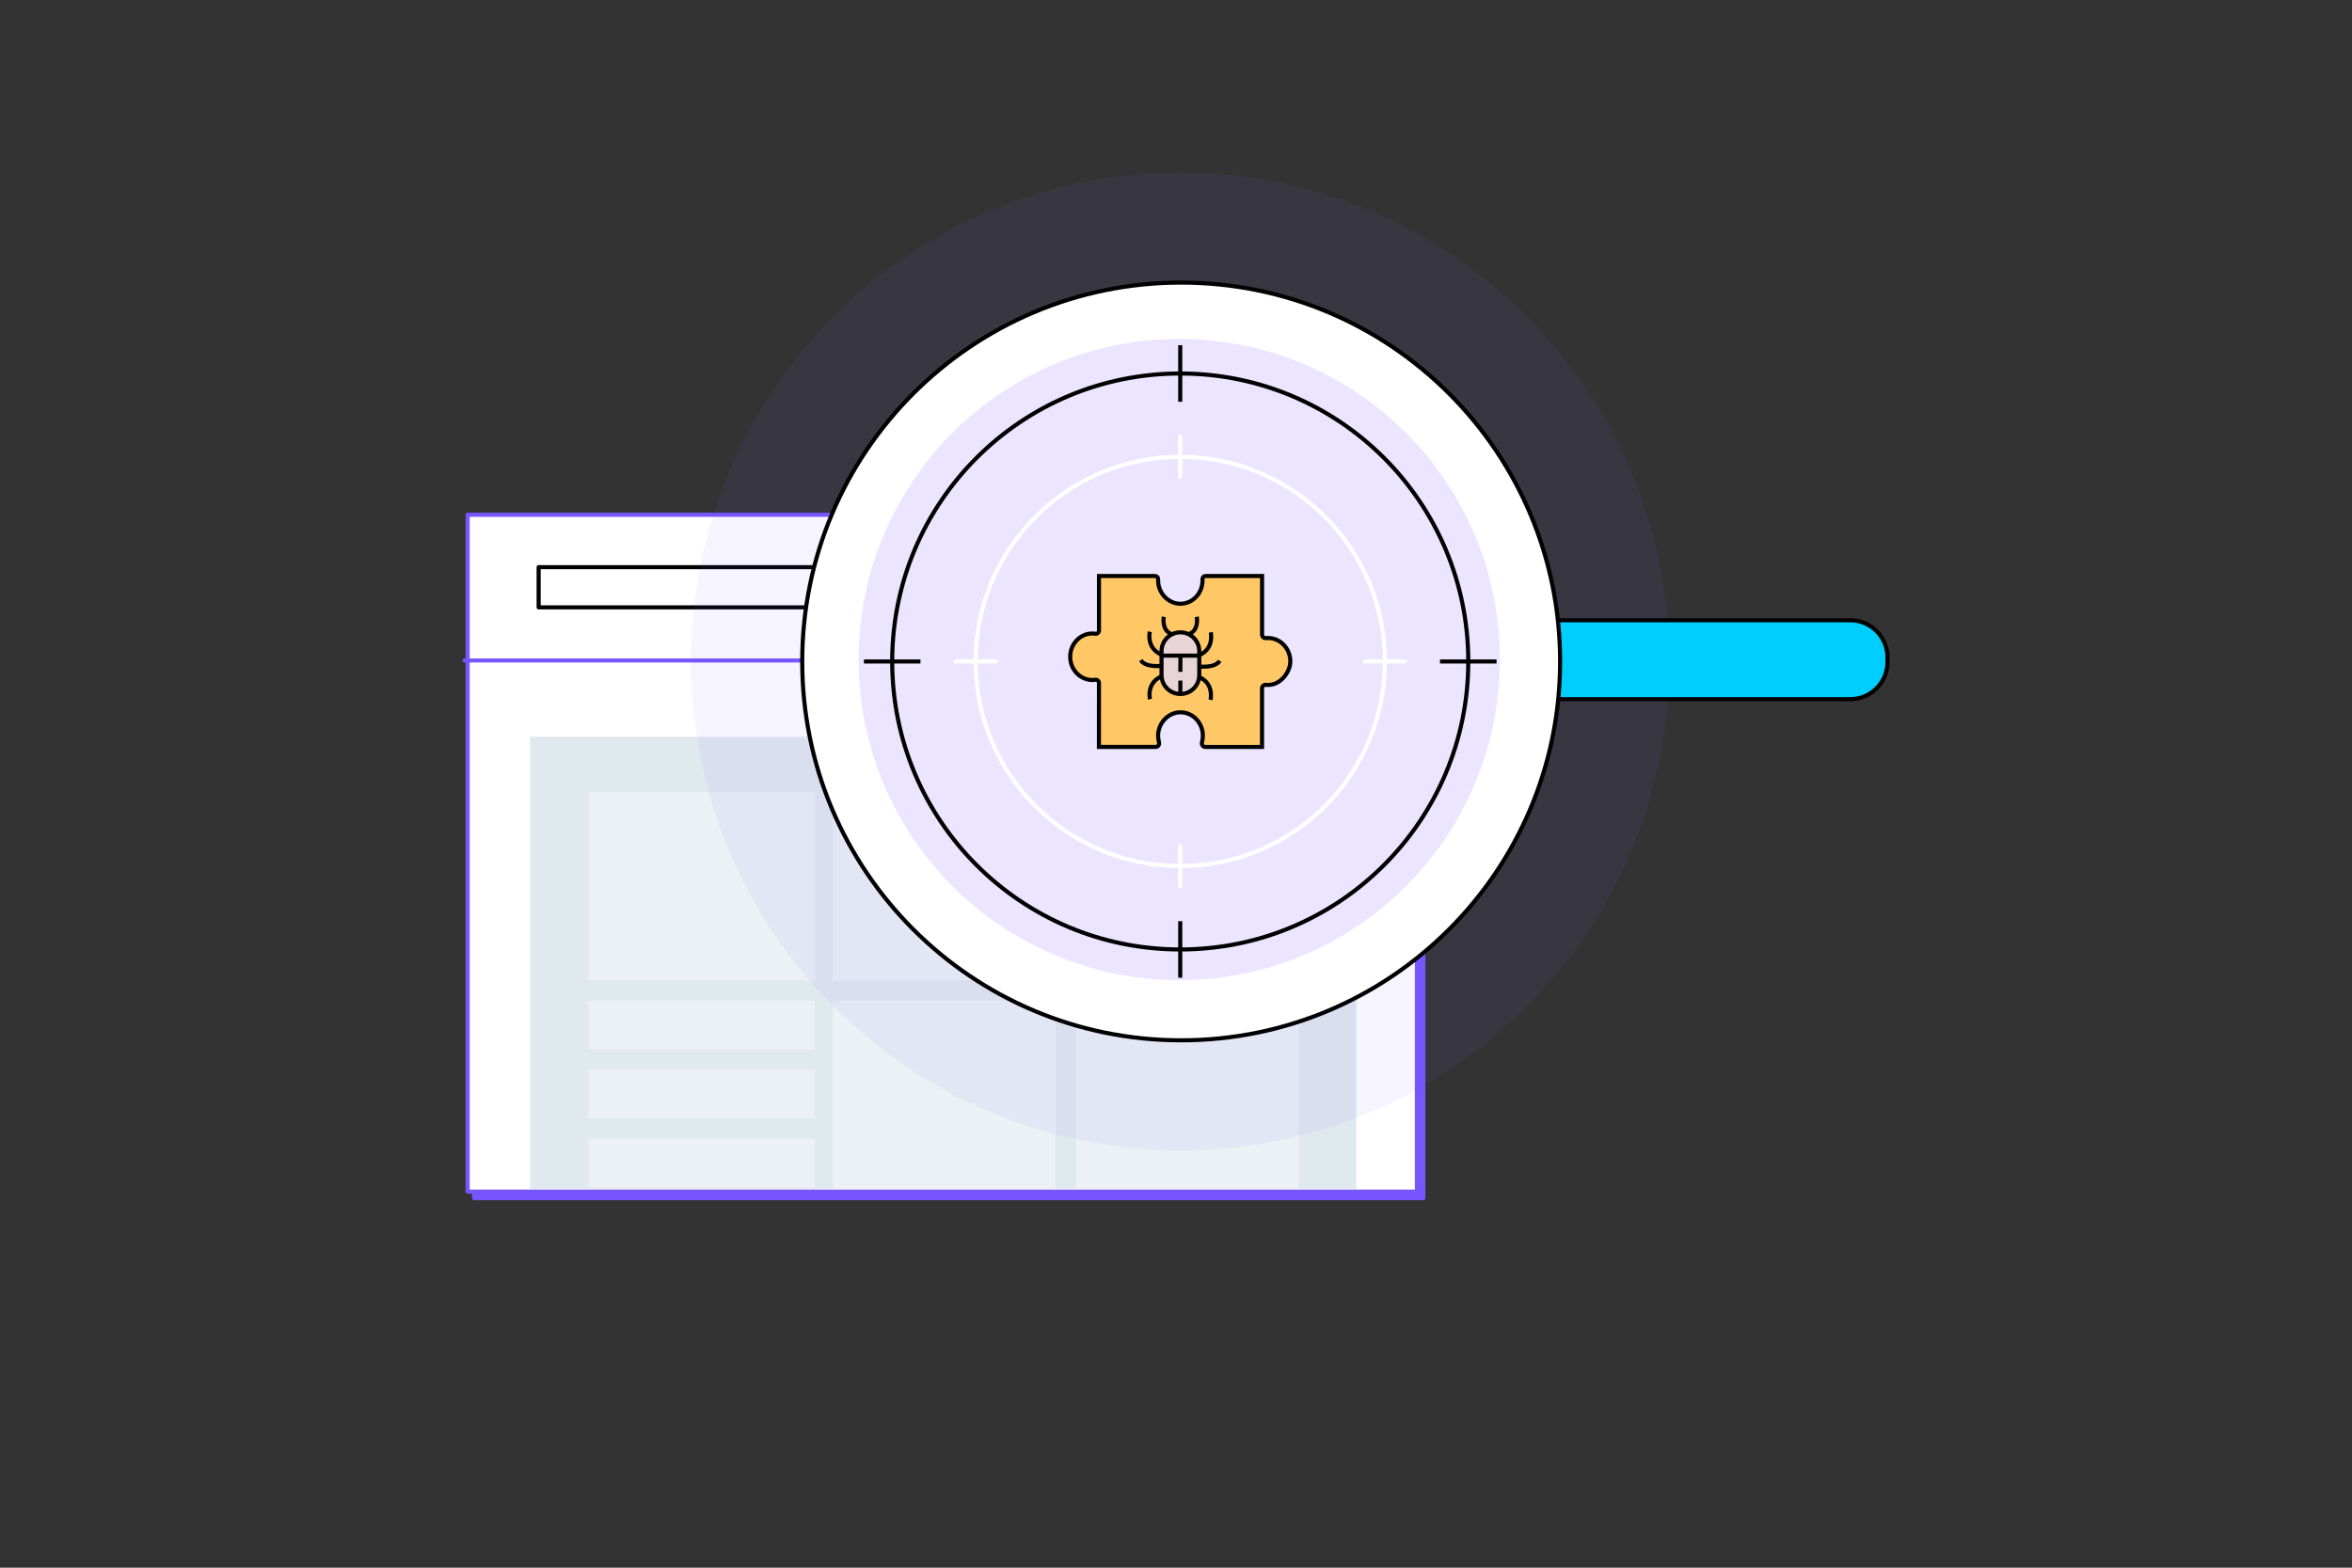
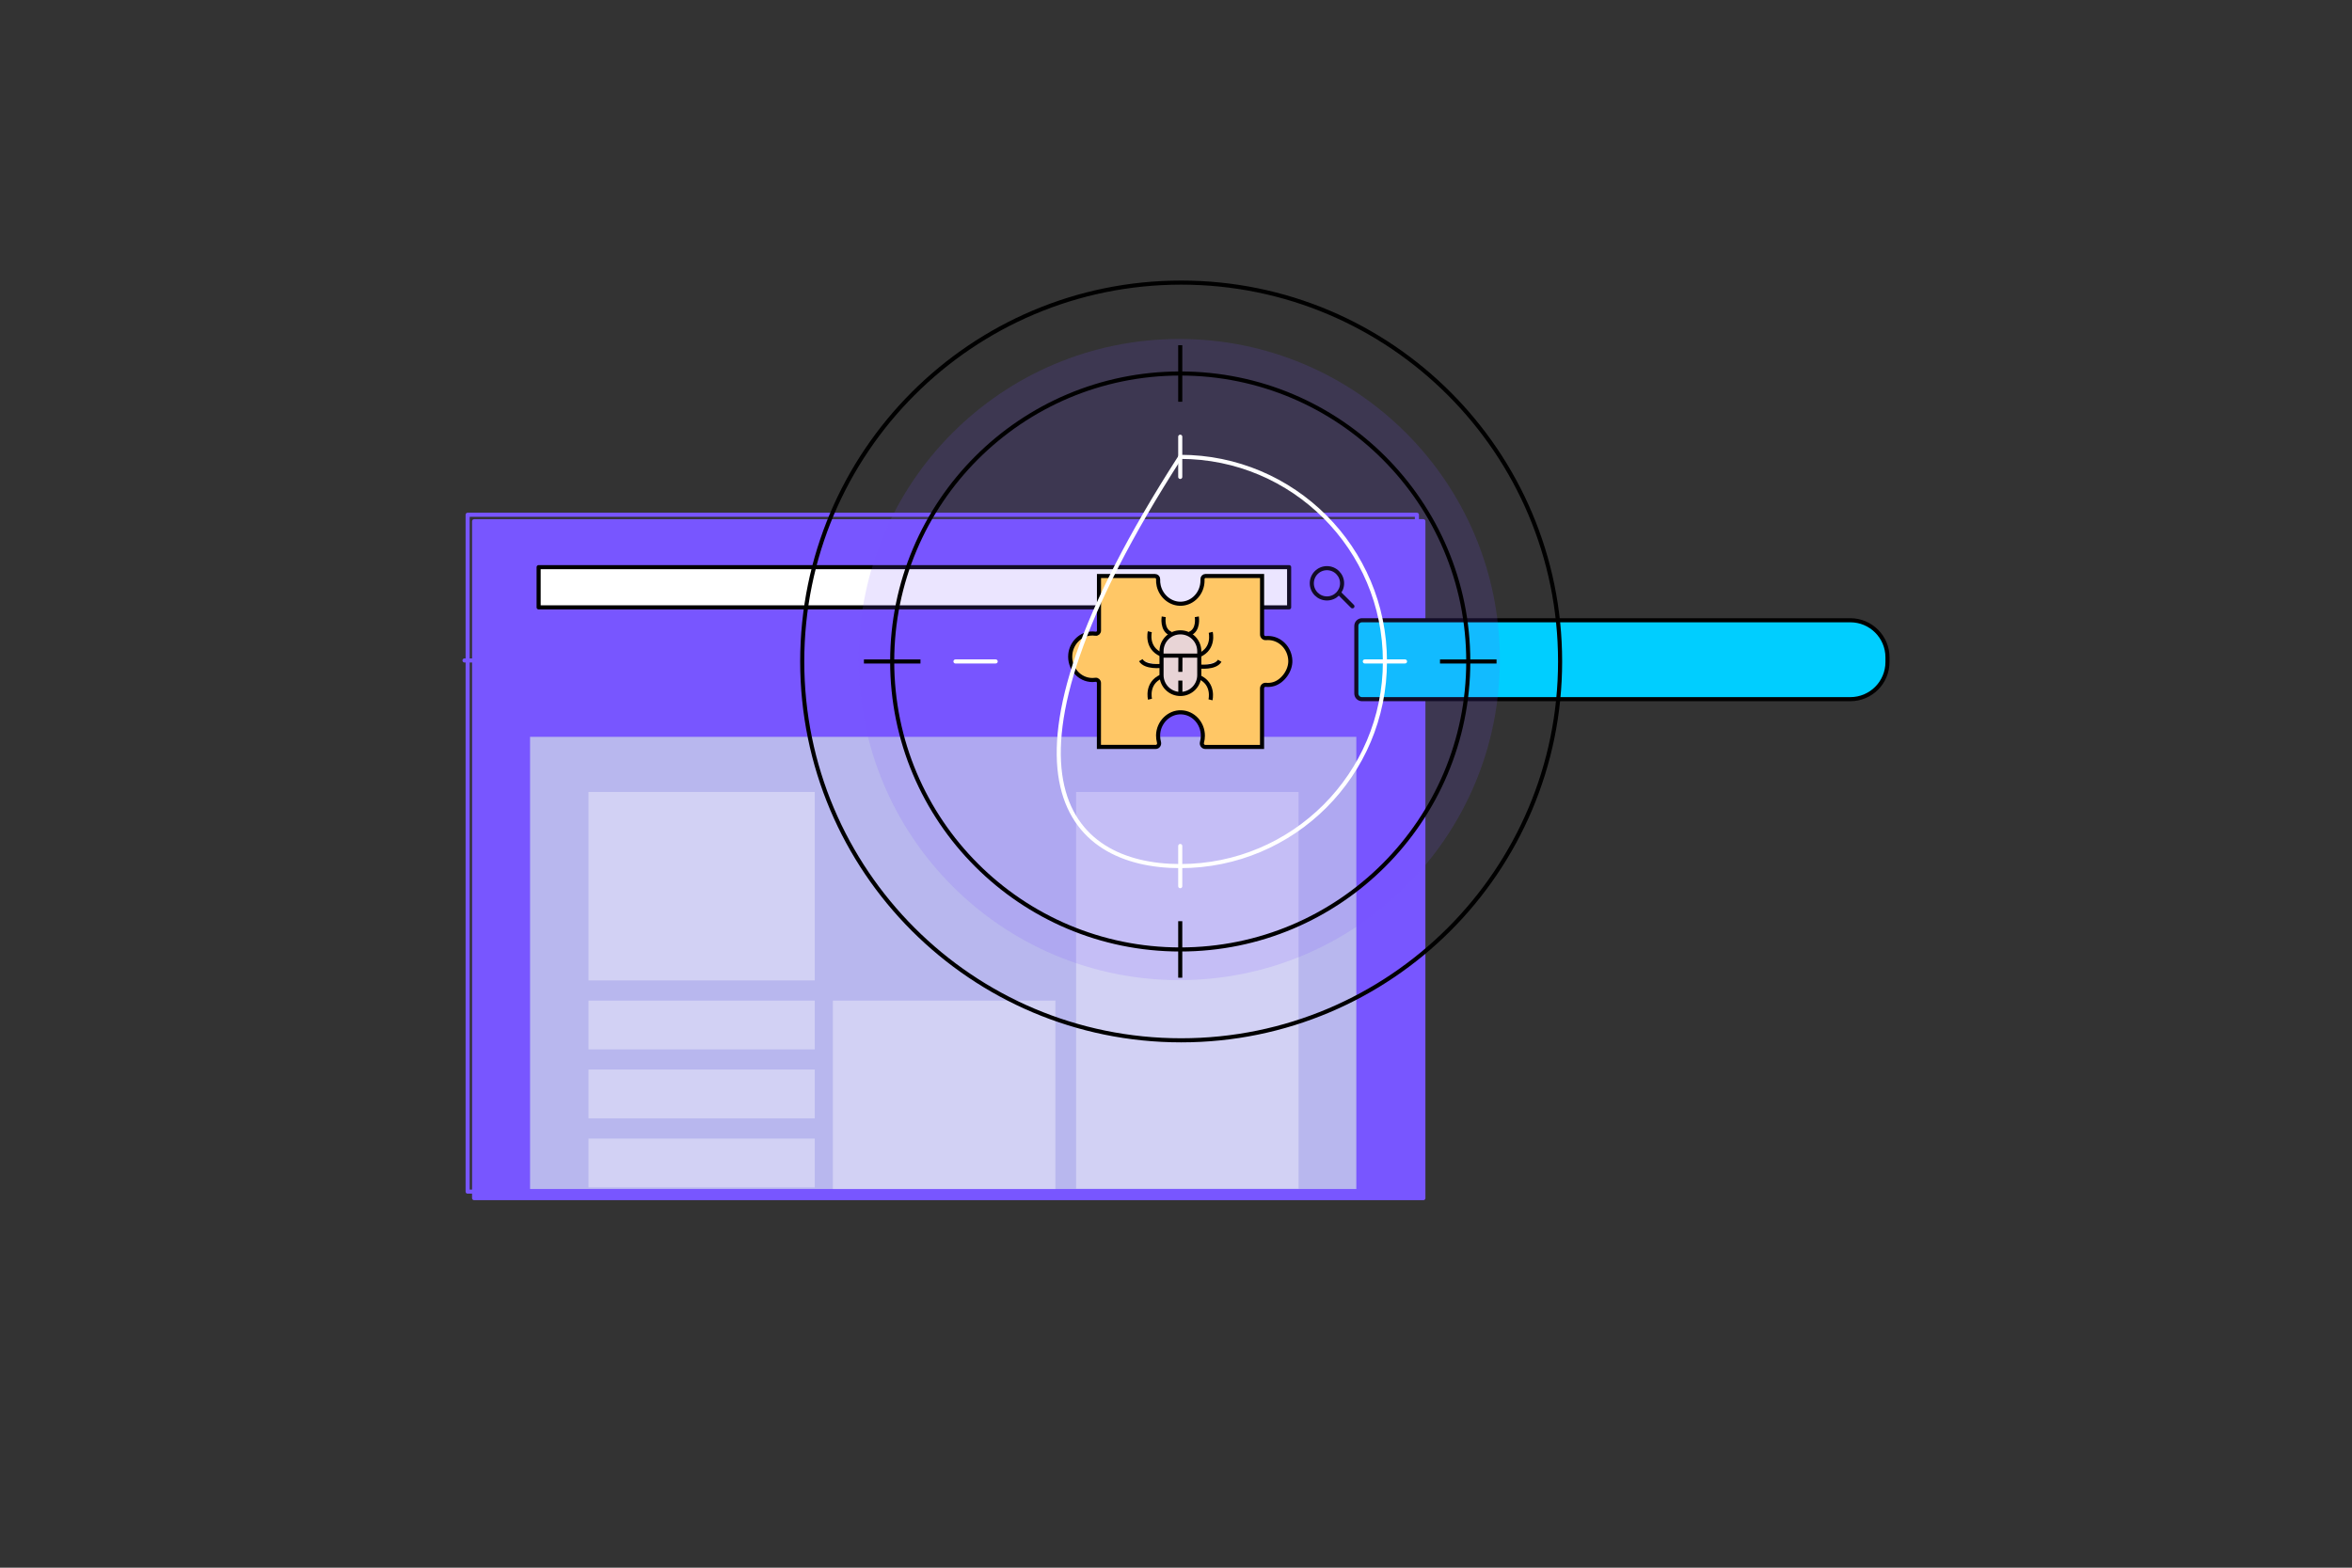
<svg xmlns="http://www.w3.org/2000/svg" width="1200" height="800" viewBox="0 0 1200 800" fill="none">
  <rect x="0" y="0" width="1200" height="800" fill="#333333" stroke="none" />
  <path d="M726.209 265.988H241.889V611.406H726.209V265.988Z" fill="#7856FF" />
  <path d="M726.209 265.988H241.889V611.406H726.209V265.988Z" stroke="#7856FF" stroke-width="2.089" stroke-miterlimit="10" stroke-linecap="round" stroke-linejoin="round" />
-   <path d="M722.914 262.688H238.595V608.09H722.914V262.688Z" fill="white" />
  <path d="M722.914 262.688H238.595V608.09H722.914V262.688Z" stroke="#7856FF" stroke-width="2.089" stroke-miterlimit="10" stroke-linecap="round" stroke-linejoin="round" />
  <path d="M237 337.035H720.045" stroke="#7856FF" stroke-width="2.089" stroke-miterlimit="10" stroke-linecap="round" stroke-linejoin="round" />
  <path d="M657.719 289.426H274.813V309.935H657.719V289.426Z" fill="white" stroke="black" stroke-width="2.089" stroke-miterlimit="10" stroke-linecap="round" stroke-linejoin="round" />
  <path d="M677.011 305.386C681.278 305.386 684.74 301.926 684.74 297.659C684.74 293.392 681.278 289.934 677.011 289.934C672.744 289.934 669.286 293.392 669.286 297.659C669.286 301.926 672.744 305.386 677.011 305.386Z" stroke="black" stroke-width="2.089" stroke-miterlimit="10" stroke-linecap="round" stroke-linejoin="round" />
  <path d="M690.013 309.408L683.298 302.695" stroke="black" stroke-width="2.089" stroke-miterlimit="10" stroke-linecap="round" stroke-linejoin="round" />
  <path opacity="0.7" d="M692.004 376.008H270.438V606.745H692.004V376.008Z" fill="#D4E0E7" />
  <g opacity="0.36">
    <path d="M662.557 404.148H549.021V606.585H662.557V404.148Z" fill="white" />
-     <path d="M538.468 404.148H424.932V500.311H538.468V404.148Z" fill="white" />
    <path d="M538.468 510.598H424.932V606.761H538.468V510.598Z" fill="white" />
    <path d="M415.694 404.148H300.251V500.311H415.694V404.148Z" fill="white" />
    <path d="M415.694 510.598H300.251V535.518H415.694V510.598Z" fill="white" />
    <path d="M415.694 545.789H300.251V570.709H415.694V545.789Z" fill="white" />
    <path d="M415.694 581.012H300.251V605.928H415.694V581.012Z" fill="white" />
  </g>
-   <path opacity="0.07" d="M602.176 587.109C739.999 587.109 851.729 475.38 851.729 337.555C851.729 199.73 739.999 88 602.176 88C464.349 88 352.619 199.73 352.619 337.555C352.619 475.38 464.349 587.109 602.176 587.109Z" fill="#7856FF" />
  <path d="M963 335.47V337.824C963 348.303 954.513 356.79 944.033 356.79H694.892C693.303 356.79 692.009 355.5 692.009 353.907V319.404C692.009 317.813 693.303 316.52 694.892 316.52H944.033C954.513 316.52 963 325.008 963 335.47Z" fill="#00CEFF" />
  <path d="M963 335.47V337.824C963 348.303 954.513 356.79 944.033 356.79H694.892C693.303 356.79 692.009 355.5 692.009 353.907V319.404C692.009 317.813 693.303 316.52 694.892 316.52H944.033C954.513 316.52 963 325.008 963 335.47Z" stroke="black" stroke-width="2.089" stroke-linecap="round" stroke-linejoin="round" />
-   <path d="M602.632 530.878C709.407 530.878 795.968 444.32 795.968 337.545C795.968 230.769 709.407 144.211 602.632 144.211C495.857 144.211 409.3 230.769 409.3 337.545C409.3 444.32 495.857 530.878 602.632 530.878Z" fill="white" />
  <path d="M602.632 530.878C709.407 530.878 795.968 444.32 795.968 337.545C795.968 230.769 709.407 144.211 602.632 144.211C495.857 144.211 409.3 230.769 409.3 337.545C409.3 444.32 495.857 530.878 602.632 530.878Z" stroke="black" stroke-width="2.089" stroke-linecap="round" stroke-linejoin="round" />
  <path opacity="0.15" d="M601.652 500.164C692.001 500.164 765.242 426.924 765.242 336.574C765.242 246.226 692.001 172.984 601.652 172.984C511.306 172.984 438.062 246.226 438.062 336.574C438.062 426.924 511.306 500.164 601.652 500.164Z" fill="#7856FF" />
  <path d="M602.162 484.518C683.325 484.518 749.121 418.723 749.121 337.559C749.121 256.394 683.325 190.598 602.162 190.598C520.998 190.598 455.199 256.394 455.199 337.559C455.199 418.723 520.998 484.518 602.162 484.518Z" stroke="black" stroke-width="2.089" stroke-linecap="round" stroke-linejoin="round" />
  <path d="M602.163 176.168V205.016" stroke="black" stroke-width="2.089" />
  <path d="M602.163 470.09V498.938" stroke="black" stroke-width="2.089" />
  <path d="M763.544 337.559H734.695" stroke="black" stroke-width="2.089" />
  <path d="M469.628 337.559H440.779" stroke="black" stroke-width="2.089" />
  <path d="M613.511 295.621C613.527 295.82 613.526 296.019 613.526 296.234C613.526 302.617 608.735 307.807 602.72 308.089C597.346 308.337 592.457 304.391 591.179 298.92C590.915 297.776 590.829 296.682 590.88 295.604C590.93 294.692 590.2 293.946 589.337 293.946H560.706V321.783C560.706 322.761 559.894 323.524 558.965 323.391C557.986 323.242 556.96 323.226 555.915 323.358C550.774 324.022 546.647 328.432 546.084 333.82C545.353 340.966 550.677 347.001 557.341 347.017C557.889 347.017 558.433 346.984 558.965 346.901C559.879 346.769 560.691 347.548 560.691 348.51L560.671 381.155H589.671C590.849 381.155 591.641 379.962 591.311 378.769C591.012 377.658 590.849 376.48 590.864 375.252C590.965 368.654 596.402 363.264 602.685 363.498C608.801 363.711 613.709 368.984 613.709 375.466C613.709 376.643 613.546 377.774 613.247 378.85C612.916 380.012 613.81 381.17 614.953 381.17H643.902V351.312C643.902 350.216 644.796 349.373 645.841 349.47C647.1 349.602 648.41 349.505 649.789 349.104C654.514 347.73 658.525 342.193 658.326 337.053C658.078 330.67 653.069 325.58 646.918 325.58C646.572 325.58 646.222 325.597 645.876 325.63C644.831 325.729 643.918 324.9 643.918 323.789V293.93H615.019C614.175 293.946 613.46 294.692 613.511 295.621Z" fill="#FFC766" stroke="black" stroke-width="2.089" stroke-miterlimit="10" stroke-linecap="round" />
  <path d="M602.248 322.688C596.925 322.688 592.615 326.998 592.615 332.32V344.506C592.615 349.827 596.925 354.14 602.248 354.14C607.568 354.14 611.877 349.827 611.877 344.506V332.32C611.877 326.998 607.568 322.688 602.248 322.688Z" fill="#DFD8FF" fill-opacity="0.73" stroke="black" stroke-width="2.089" stroke-miterlimit="10" />
  <path d="M592.782 334.57H611.714" stroke="black" stroke-width="2.089" stroke-miterlimit="10" />
  <path d="M602.224 342.858L602.259 334.57" stroke="black" stroke-width="2.089" stroke-miterlimit="10" />
  <path d="M602.224 347.305V354.15" stroke="black" stroke-width="2.089" stroke-miterlimit="10" />
  <path d="M617.713 322.688C617.713 322.688 619.733 330.909 611.911 334.307" stroke="black" stroke-width="2.089" stroke-miterlimit="10" />
  <path d="M611.895 340.116C611.895 340.116 619.95 341.078 622.305 337.199L611.895 340.116Z" fill="#DFD8FF" fill-opacity="0.73" />
  <path d="M611.895 340.116C611.895 340.116 619.95 341.078 622.305 337.199" stroke="black" stroke-width="2.089" stroke-miterlimit="10" />
  <path d="M617.603 357.123C617.603 357.123 619.628 348.9 611.802 345.504" stroke="black" stroke-width="2.089" stroke-miterlimit="10" />
  <path d="M586.643 322.375C586.643 322.375 584.622 330.596 592.448 333.994" stroke="black" stroke-width="2.089" stroke-miterlimit="10" />
  <path d="M592.448 339.808C592.448 339.808 584.393 340.769 582.038 336.891L592.448 339.808Z" fill="#DFD8FF" fill-opacity="0.73" />
  <path d="M592.448 339.808C592.448 339.808 584.393 340.769 582.038 336.891" stroke="black" stroke-width="2.089" stroke-miterlimit="10" />
  <path d="M586.733 356.815C586.733 356.815 584.709 348.593 592.535 345.195" stroke="black" stroke-width="2.089" stroke-miterlimit="10" />
  <path d="M593.743 314.754C593.743 314.754 592.566 321.583 597.439 323.406" stroke="black" stroke-width="2.089" stroke-miterlimit="10" />
  <path d="M610.616 314.754C610.616 314.754 611.794 321.583 606.917 323.406" stroke="black" stroke-width="2.089" stroke-miterlimit="10" />
-   <path d="M602.179 441.969C659.845 441.969 706.596 395.219 706.596 337.55C706.596 279.882 659.845 233.133 602.179 233.133C544.509 233.133 497.763 279.882 497.763 337.55C497.763 395.219 544.509 441.969 602.179 441.969Z" stroke="white" stroke-width="2.089" stroke-linecap="round" stroke-linejoin="round" />
+   <path d="M602.179 441.969C659.845 441.969 706.596 395.219 706.596 337.55C706.596 279.882 659.845 233.133 602.179 233.133C497.763 395.219 544.509 441.969 602.179 441.969Z" stroke="white" stroke-width="2.089" stroke-linecap="round" stroke-linejoin="round" />
  <path d="M602.163 222.863V243.372" stroke="white" stroke-width="2.089" stroke-linecap="round" stroke-linejoin="round" />
  <path d="M602.163 431.715V452.224" stroke="white" stroke-width="2.089" stroke-linecap="round" stroke-linejoin="round" />
  <path d="M716.844 337.539H696.335" stroke="white" stroke-width="2.089" stroke-linecap="round" stroke-linejoin="round" />
  <path d="M507.998 337.539H487.488" stroke="white" stroke-width="2.089" stroke-linecap="round" stroke-linejoin="round" />
</svg>